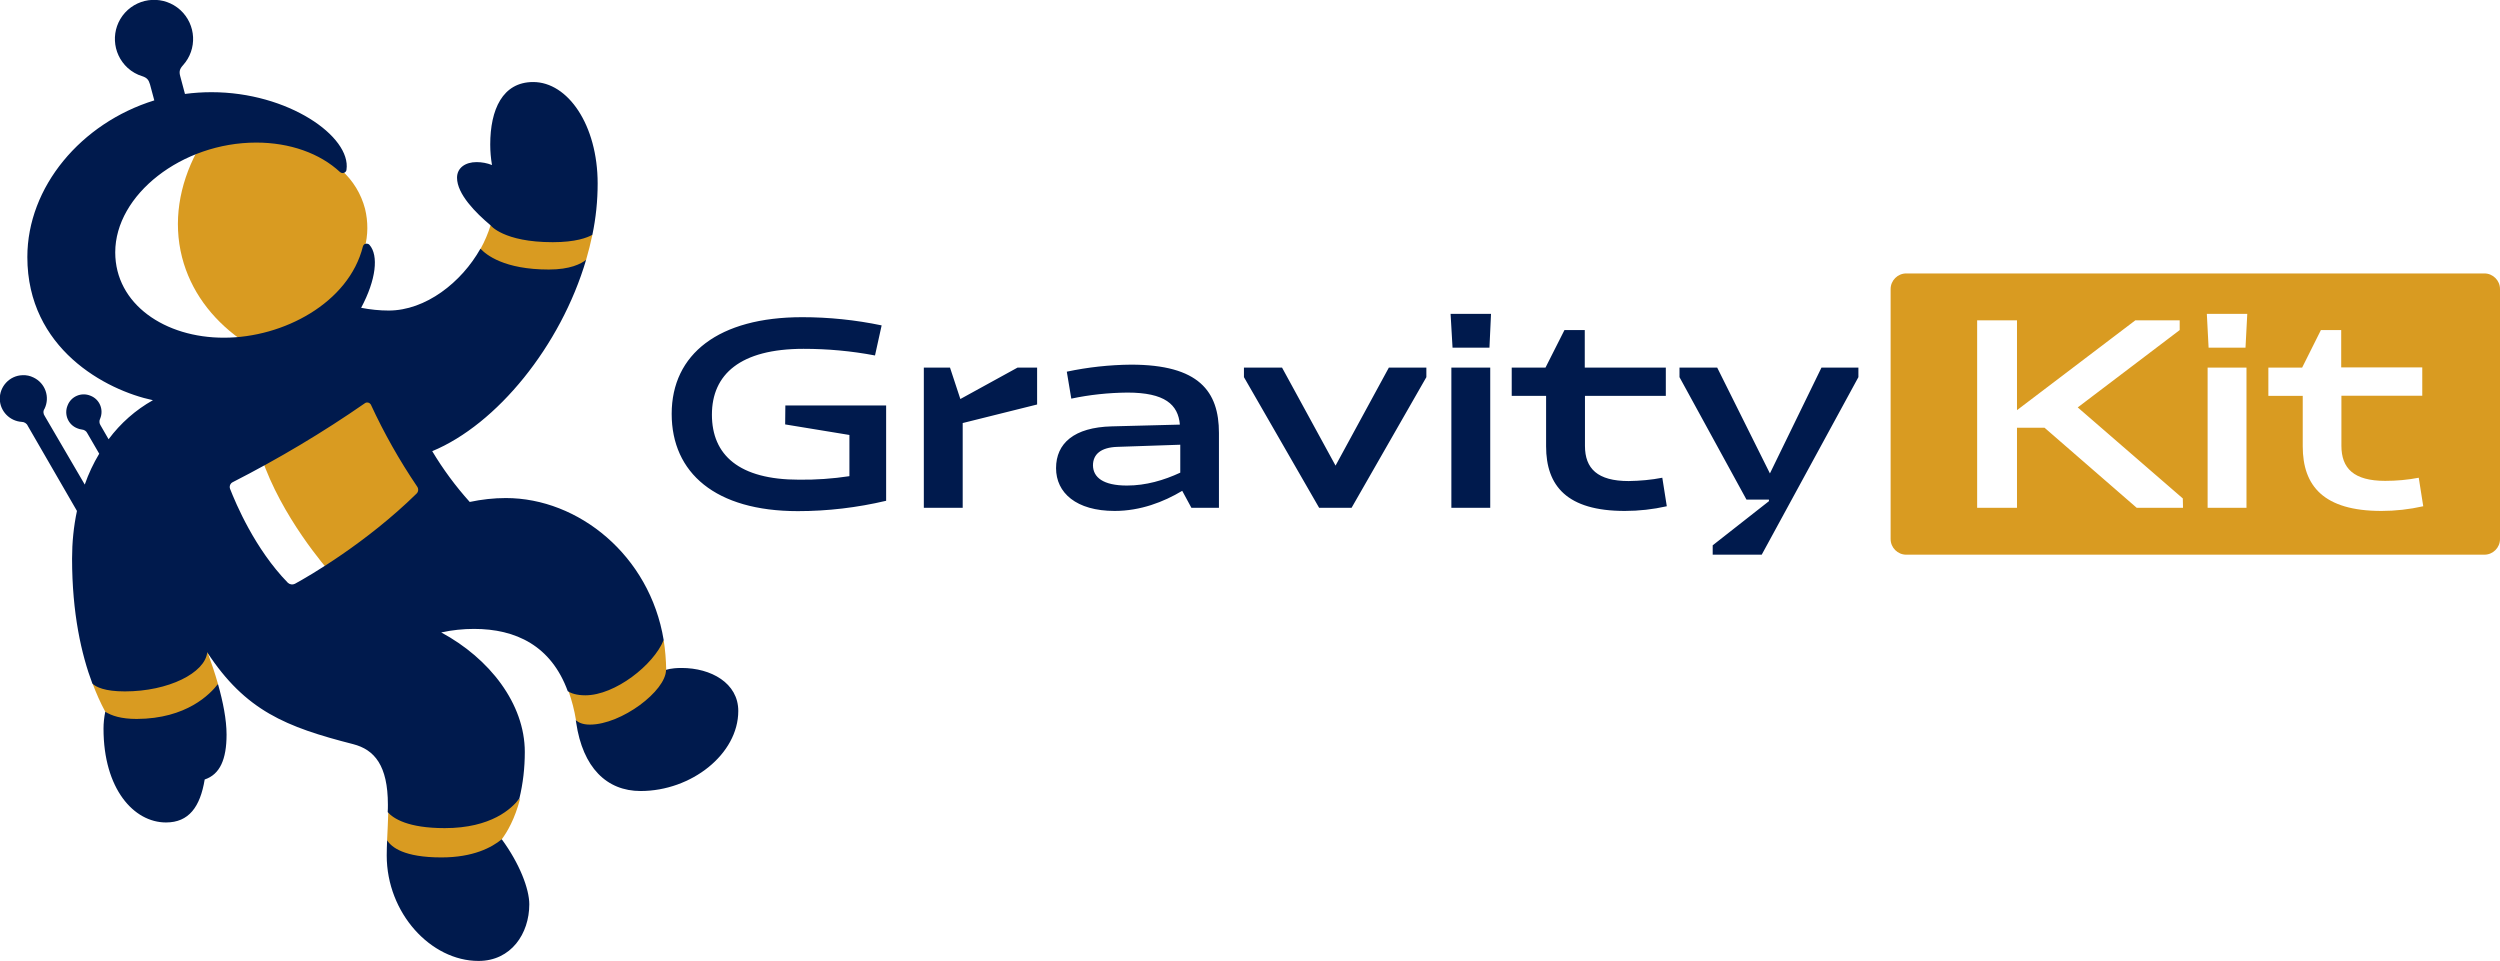
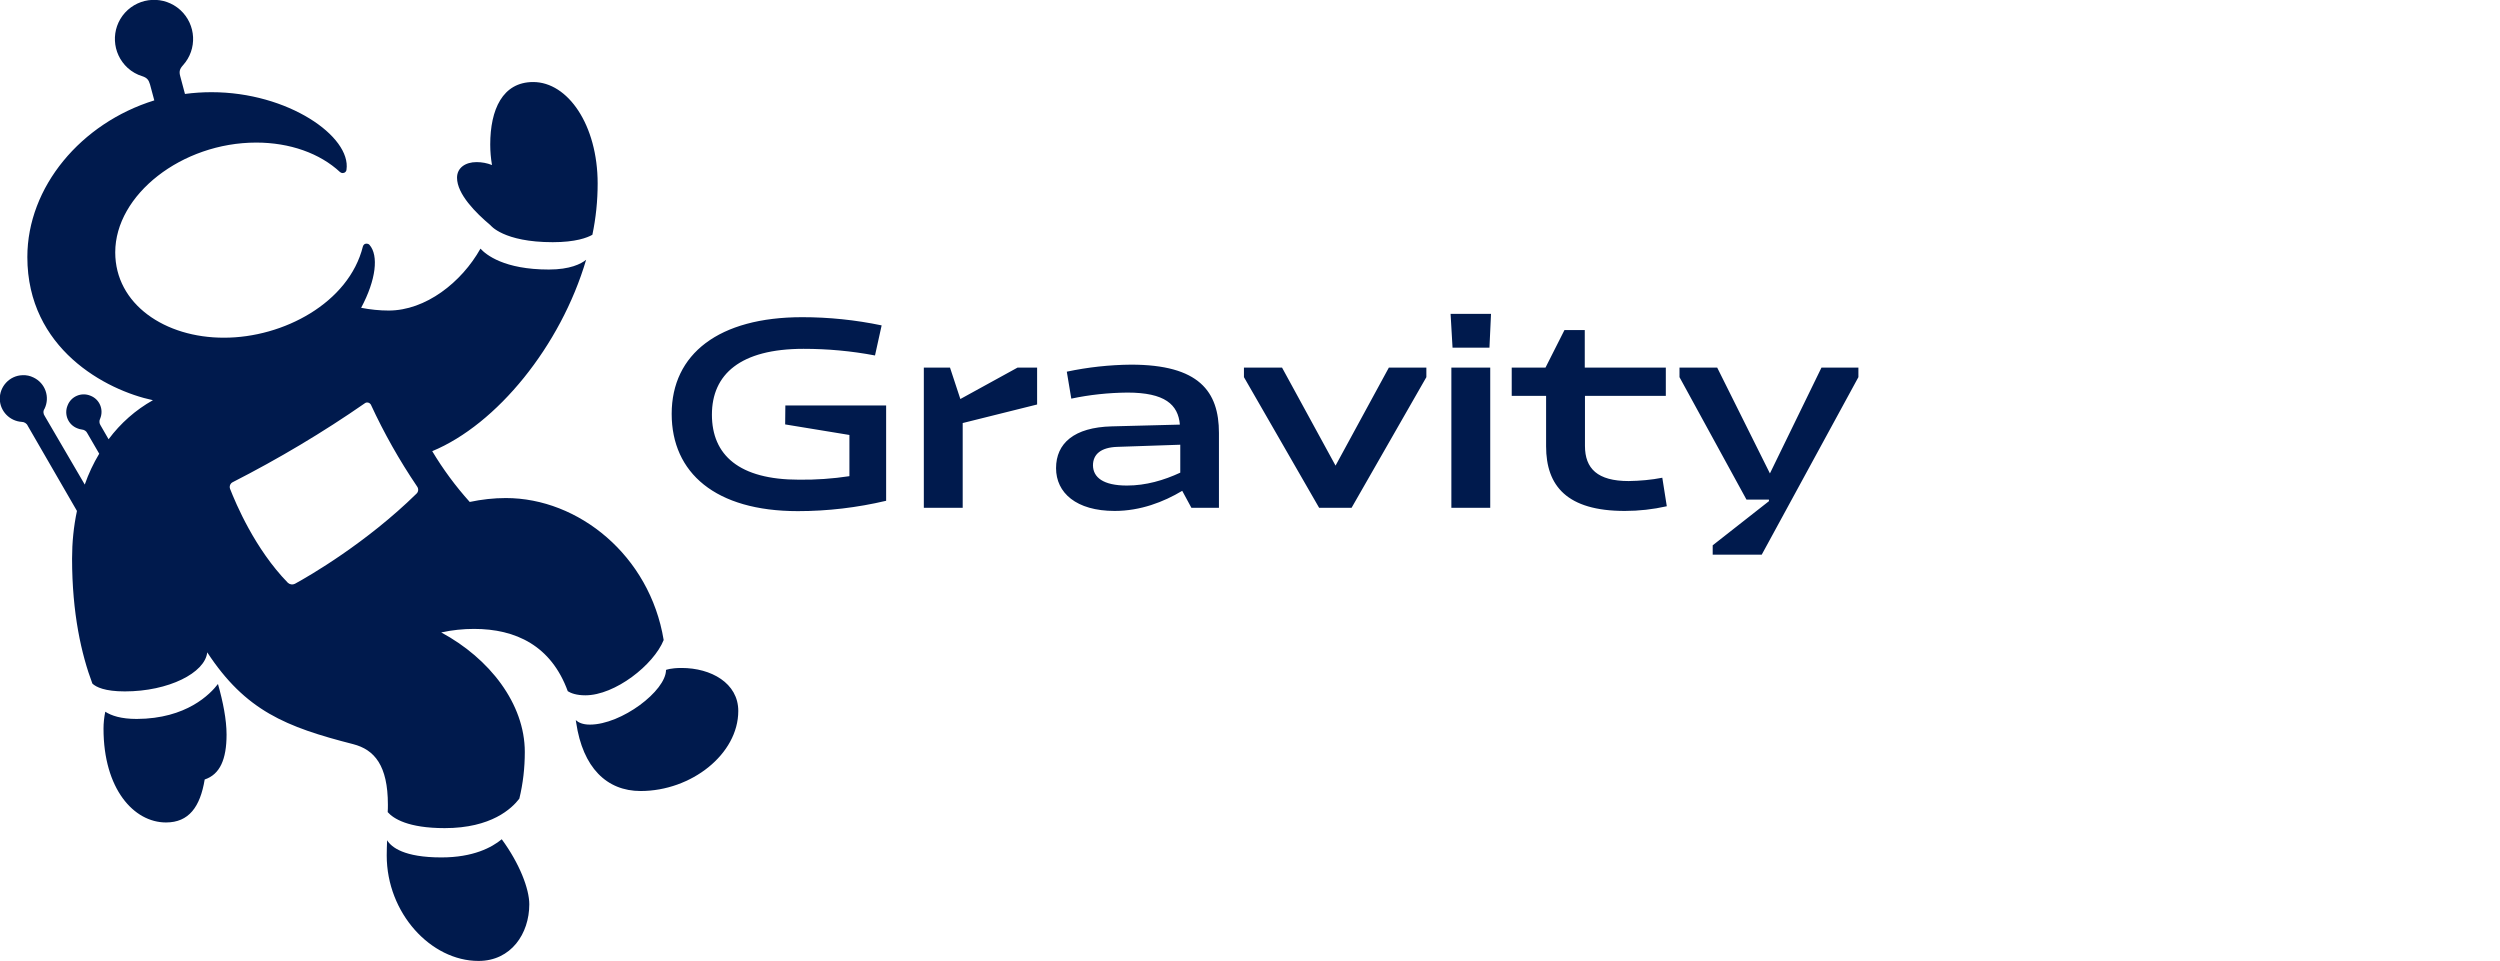
<svg xmlns="http://www.w3.org/2000/svg" viewBox="0 0 1280 492" overflow="visible">
-   <path d="m106.3 334.1c1.9 5.2 3.8 10.7 5.3 16.1-10.5 27.1-42.9 29.2-57.7 14.2-2.5-4.6-4.6-9.4-6.5-14.4 13.8 2.5 46.3-5 58.9-15.9zm80.4-207.2c1.8-6.5 1.8-13.4.2-20-2-7.6-6.1-14.4-12-19.7 0 0-12.8-23.7-36.2-23.7-14 .2-27.4 5.2-38 14.3-9 17.1-12.1 35.8-7.5 53.9 4.4 17.1 15 31.3 29.7 41.9 0 0 30.1 2.1 47.1-10.5 16.4-12.2 16.7-36.2 16.7-36.2zm33.2 125.1-50.1 42c-2.9-3.4-25.7-29.4-36-60l57.1-33.2c12.1 27.1 21.7 40.1 29 51.2zm-50.8 40.6c.5.6.5.6 0 0zm170.7 35.1c-8.5 9.9-34.8 26.2-48.7 26.2 1.7 4.8 3 9.8 3.8 14.8 9.6 15.9 50.3.4 46.2-25.7-.1-5.1-.5-10.2-1.3-15.3zm-141 88.1c-.1 4.6-.4 9.4-.6 14.4 6.4 20.7 47.2 23 58.7-.5 2.7-3.6 6.7-10.3 9.4-20.8-19.6 14.2-54.3 13.7-67.5 6.9zm101.3-282.8c1.2-4.2 2.3-8.5 3.2-12.8-17.3-2.7-34.7-4.4-52.1-4.9-1.3 4.2-3 8.2-5.1 12 8.1 20.1 40.9 21.9 54 5.7zm979.9 15v128c0 4.4-3.6 8-8 8h-296c-4.4 0-8-3.6-8-8v-128c0-4.4 3.6-8 8-8h296c4.4 0 8 3.6 8 8zm-162.4 107.2-53.8-46.6 52.2-39.6v-5h-22.7l-60.6 46v-46h-20.4v96h20.4v-41h14.1l47.2 41h23.7zm32.6-67h-19.9v71.8h19.9zm.4-27.5h-20.7l.9 17.3h18.9zm90.1 98.5-2.3-14.6c-5.7 1.1-11.4 1.6-17.2 1.6-16.1 0-22.4-6.4-22.4-18v-25.6h41.4v-14.5h-41.5v-19.1h-10.4l-9.6 19.2h-17.3v14.5h17.6v25.8c0 20.3 10.7 33.1 40.3 33.1 7.1 0 14.3-.8 21.4-2.4z" fill="#d99b21" />
  <path d="m339.8 327.7c-7.1-43.3-43.6-72.7-80.8-72.7-6.2 0-12.4.7-18.5 2-7.2-8-13.7-16.8-19.2-26 33.1-13.7 65.8-53.9 78.8-98-2.6 2.1-8.2 5-19.1 5-22.9 0-32.2-7.6-35-10.7-9.7 17.3-28.1 31.7-47 31.7-4.7 0-9.4-.5-14.1-1.4 7.7-14.4 9-26.8 4.3-32.2-.7-.8-2-.9-2.8-.2-.3.3-.5.6-.6 1-7.2 28.9-40.8 46.7-71 46.7-30.4.1-55.8-17.2-55.8-43.7 0-29.5 34.1-56.2 72.2-56.2 17.2 0 32.6 5.5 42.9 15.1.8.7 2 .7 2.8-.1.3-.3.5-.7.5-1.1 2.5-17-29.9-39.7-69.1-39.7-4.5 0-9.1.3-13.6.9l-2.4-9c-.7-2.5-.3-3.8 1.4-5.7 7.4-8.2 6.8-20.8-1.4-28.3-8.2-7.4-20.8-6.8-28.3 1.4-7.4 8.2-6.8 20.8 1.4 28.3 2.1 1.9 4.7 3.4 7.4 4.2 2.4.8 3.3 1.8 4 4.2l2.2 8.2c-37.5 11.6-65 44.3-65 80.2 0 46.9 40.2 68.2 64.3 73.3-8.9 5-16.6 11.8-22.7 20l-4.1-7.1c-.7-1-.8-2.4-.2-3.5 1.9-4.6-.3-9.9-5-11.7-4.6-1.9-9.9.3-11.7 5-1.9 4.6.3 9.9 5 11.7.7.3 1.4.5 2.2.6 1.3.1 2.4.8 2.9 1.9l6.1 10.5c-3 5-5.5 10.3-7.4 15.8l-20.5-35.1c-.8-1.1-.9-2.6-.1-3.7 2.9-6 .4-13.1-5.6-16-1.8-.9-3.7-1.3-5.7-1.2-6.6.2-11.8 5.8-11.6 12.4.2 6.1 5.1 11.1 11.2 11.5 1.3 0 2.6.8 3.1 2l25.2 43.6c-1.7 8-2.5 16.2-2.5 24.4 0 28.1 4.8 49.1 10.4 64 1.9 1.8 6.4 4 16.6 4 22.4 0 41.1-9.5 42.2-20 19.6 29.9 40.3 38.2 74.7 47 10.9 2.8 17.8 10.9 17.8 31 0 1.2 0 2.5-.1 3.8 2.9 3.3 10.4 8.2 29.2 8.2 23.9 0 34.4-10.1 38.2-15.1 1.9-7.8 2.8-15.8 2.8-23.9 0-24.7-18.1-47.9-42.8-61.2 5.5-1.2 11.2-1.8 16.8-1.8 21.4 0 39.5 8.6 48 31.9 1.6 1 4.4 2.1 9 2.1 15.2 0 35-15.6 40.1-28.3zm-126.6-74.9c-25.6 25.1-54.5 41.9-62.2 46.1-1.2.6-2.6.4-3.6-.5-16.9-17.3-26.7-40.7-29.6-48.1-.5-1.3.1-2.8 1.3-3.4 23.5-12 46.2-25.5 67.8-40.5.9-.6 2.1-.4 2.8.5.1.1.1.2.2.3 6.7 14.5 14.6 28.5 23.6 41.8.9 1.2.8 2.8-.3 3.8zm164.8 111.2c0 22.1-24 41-50 41-17.4 0-29.6-12-33-35-.1-.4-.1-.9-.2-1.3 1.3 1.2 3.5 2.3 7.2 2.3 16.2 0 39-17.3 39-28 0 0 2.2-1 8-1 15 0 29 7.7 29 22zm-121.1 65.7c9.1 12.4 14.1 25.4 14.1 33.3 0 15-9.3 29-26 29-24.4 0-47-24.5-47-54 0-2.6.1-5.2.2-7.8 2.2 3.6 8.7 8.8 27.8 8.8 16.3 0 25.8-5.1 30.9-9.3zm-145.3-79.5c2.6 9.2 4.4 18.3 4.4 25.9 0 12.7-3.4 20.4-11.2 23-2.3 14-8.1 22-19.8 22-16.5 0-32-17.2-32-48 0-2.9.3-5.8.9-8.7 3.1 2 8 3.7 16.1 3.7 25.6-.1 37.7-12.8 41.6-17.9zm122.4-259.2c0-5.1 4.3-8 10-8 2.7 0 5.4.5 7.9 1.5-.6-3.5-.9-7-.9-10.5 0-17.9 6.3-32 22-32 17.7 0 33 21.9 33 52 0 8.8-.9 17.6-2.7 26.2-2.6 1.5-8.6 3.8-20.3 3.8-25.3 0-31.9-8.7-31.9-8.7-7.5-6.3-17.1-15.9-17.1-24.3zm168.1 116.6h51.6v48.8c-14.8 3.5-30 5.3-45.2 5.3-42.2 0-64.6-19.6-64.6-49.8 0-30.7 24.2-49.5 66.8-49.5 13.7 0 27.3 1.4 40.7 4.2l-3.4 15.4c-12.1-2.3-24.3-3.4-36.6-3.4-32.4 0-46.9 13.1-46.9 33.7 0 20.7 13.9 33.3 44.6 33.3 8.6.1 17.3-.5 25.8-1.8v-21.1l-32.9-5.4zm449 37 2.3 14.6c-7.1 1.6-14.3 2.4-21.5 2.4-29.6 0-40.3-12.8-40.3-33.1v-25.8h-17.6v-14.5h17.3l9.7-19.2h10.4v19.2h41.5v14.5h-41.4v25.6c0 11.6 6.4 18 22.4 18 5.8-.1 11.6-.6 17.2-1.7zm-108.4-83.9h20.7l-.8 17.3h-18.9zm208.8 27.5v4.9l-49.5 90.9h-25.1v-4.8l28.8-22.6v-.8h-11.5l-34.3-62.7v-4.9h19.3l27 54.2 26.4-54.2zm-430.5 0h10v18.9l-38.1 9.5v43.4h-19.9v-71.8h13.4l5.3 16.1zm222.1 0h19.9v71.8h-19.9zm-32 0h19.2v4.9l-38.3 66.9h-16.6l-38.5-66.9v-4.9h19.5l27.4 50.2zm-132-1.5c-11 .1-22.1 1.3-32.9 3.6l2.3 13.8c9.4-2 19-3 28.7-3.1 19.2 0 26 6.1 26.9 16.4l-34.9.9c-19.3.5-28.5 8.7-28.5 21.4 0 12.6 10.3 21.9 30 21.9 13.2 0 25.1-4.6 34.6-10.3l4.7 8.7h14.1v-38.3c0-21.3-10.2-35-45-35zm25.2 55.3c-8.4 3.9-17.6 6.6-27.3 6.6-12.2 0-17.3-4.2-17.4-10.3 0-5.9 4.3-9.2 12.3-9.5l32.4-1.1z" fill="#001a4d" />
</svg>